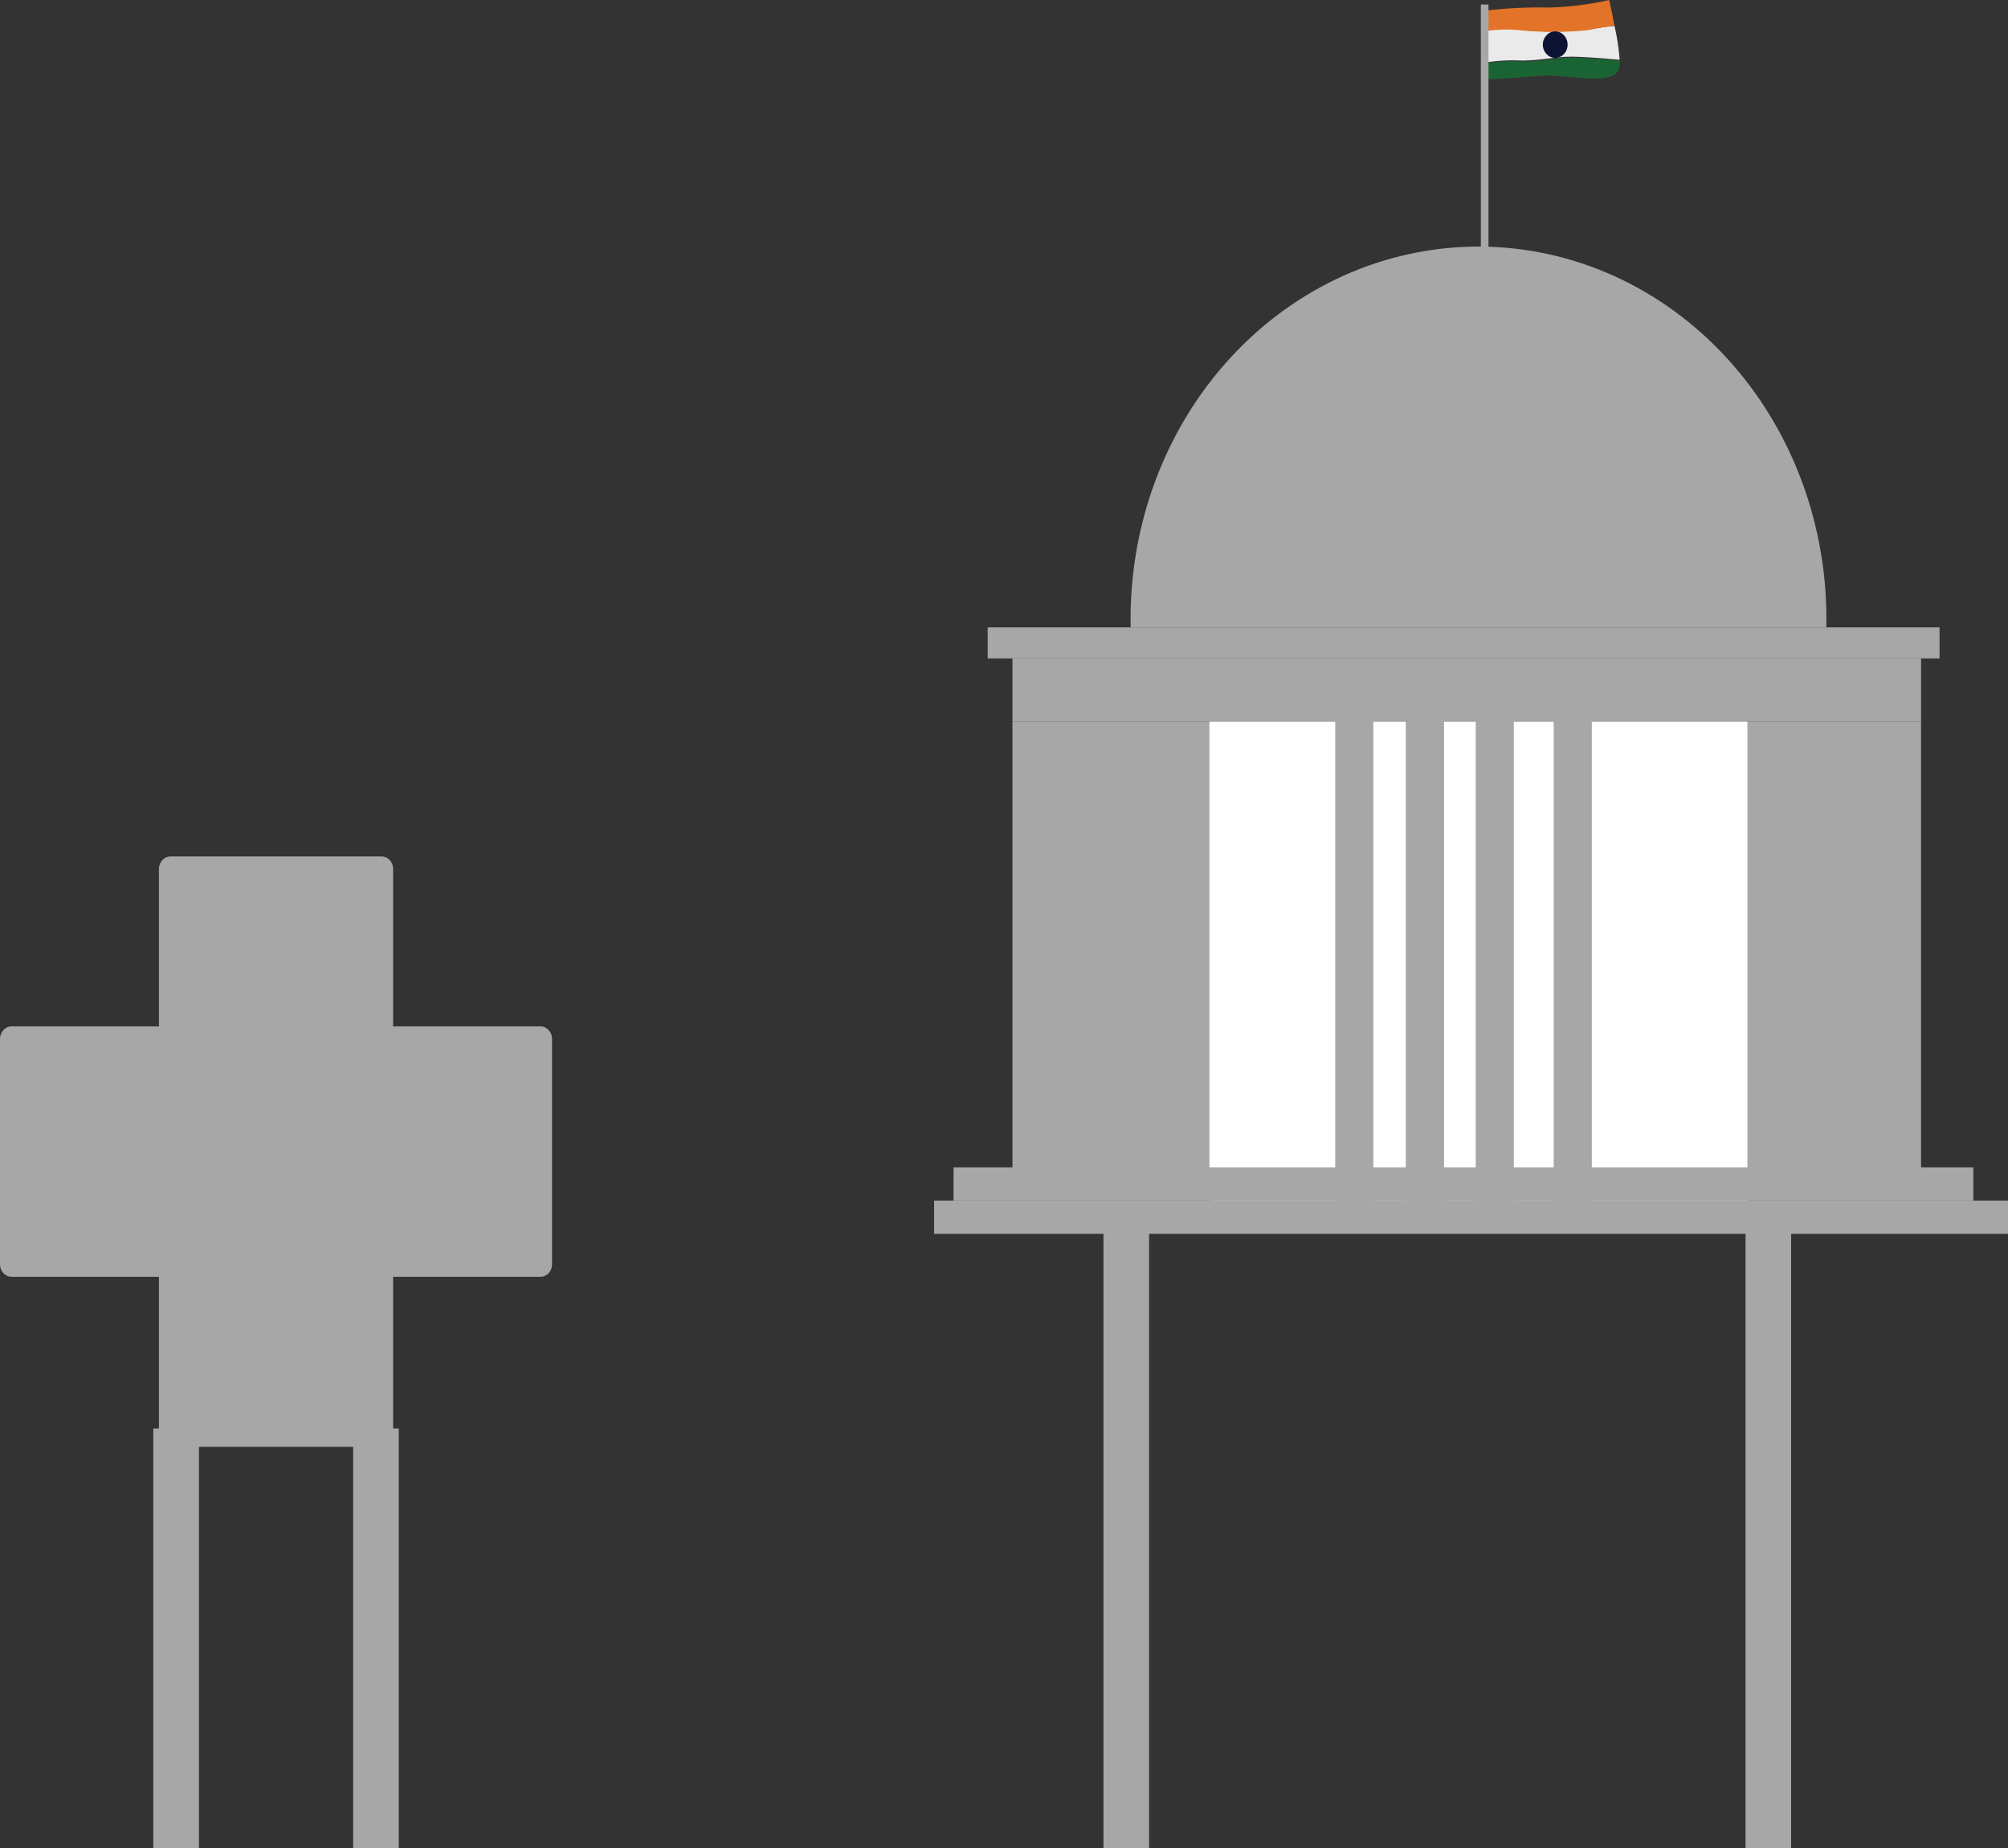
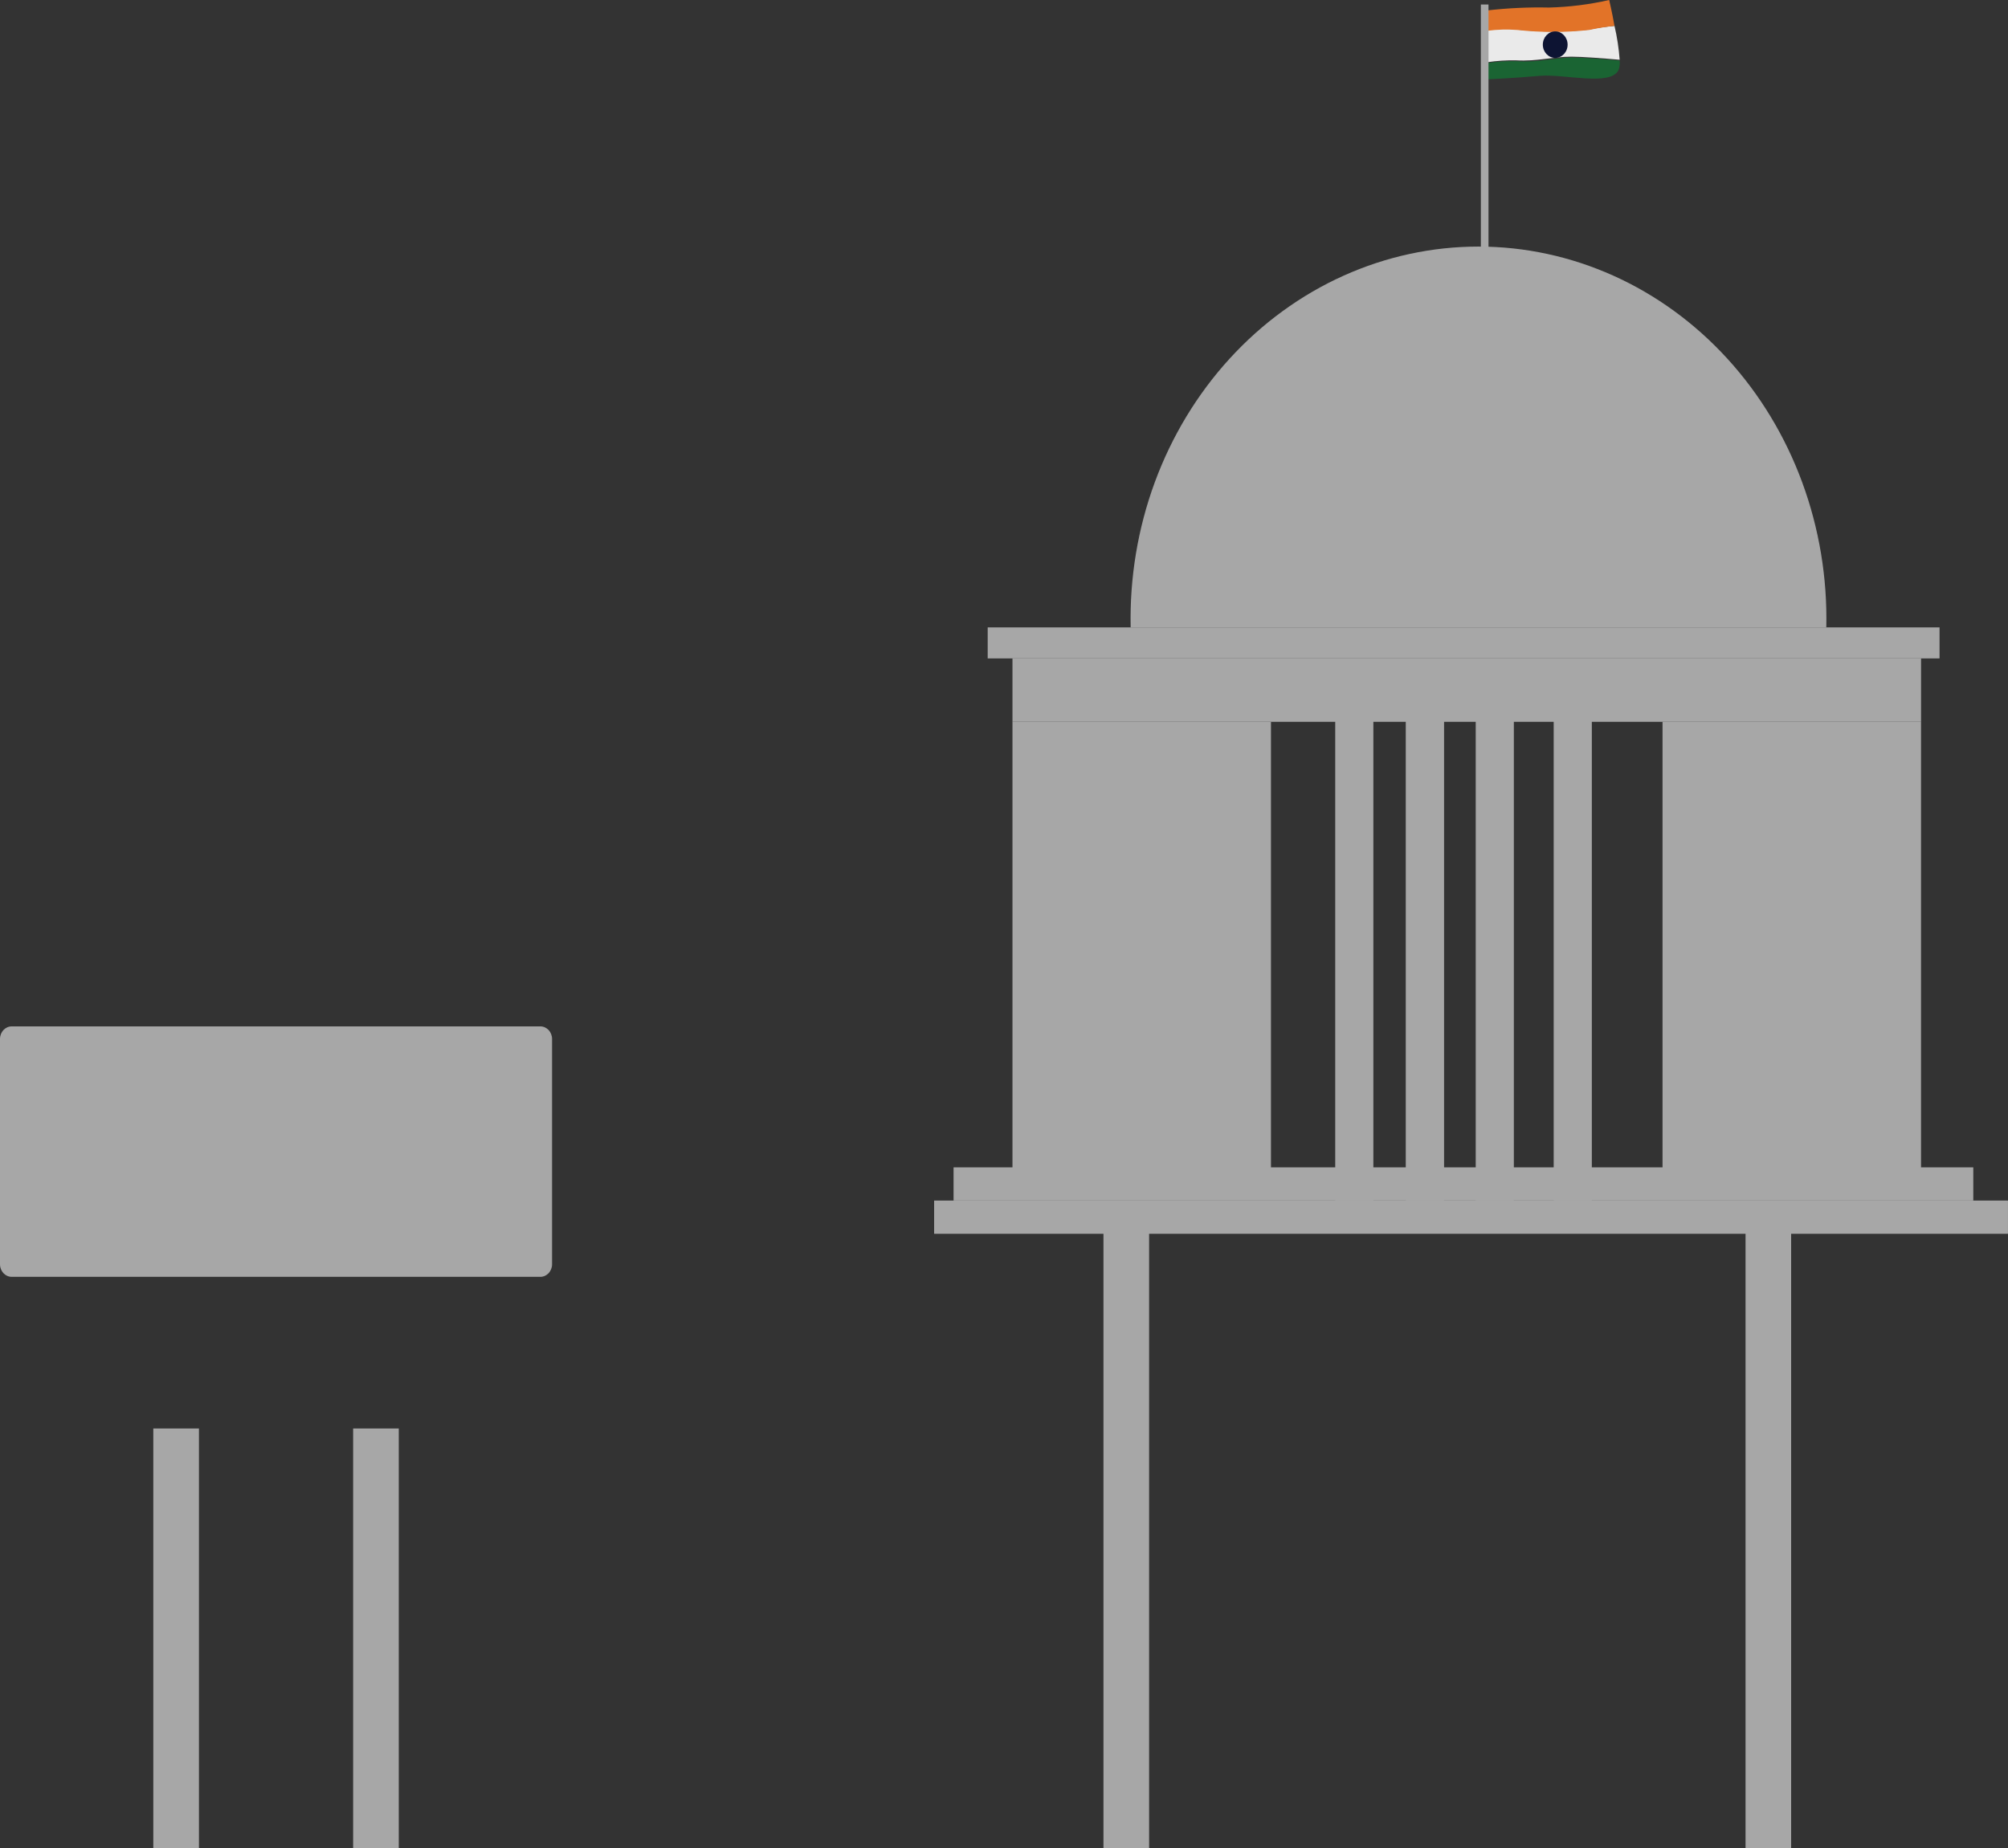
<svg xmlns="http://www.w3.org/2000/svg" xmlns:ns1="http://sodipodi.sourceforge.net/DTD/sodipodi-0.dtd" xmlns:ns2="http://www.inkscape.org/namespaces/inkscape" width="88" height="81" viewBox="0 0 88 81" fill="none" version="1.1" id="svg40" ns1:docname="footer-right.svg" ns2:version="1.1.2 (0a00cf5339, 2022-02-04)">
  <rect x="0" y="0" width="88" height="81" fill="#333333" stroke="none" />
  <defs id="defs44" />
  <ns1:namedview id="namedview42" pagecolor="#ffffff" bordercolor="#666666" borderopacity="1.0" ns2:pageshadow="2" ns2:pageopacity="0.0" ns2:pagecheckerboard="0" showgrid="false" ns2:zoom="10.246914" ns2:cx="52.406024" ns2:cy="76.120482" ns2:window-width="1920" ns2:window-height="1012" ns2:window-x="0" ns2:window-y="0" ns2:window-maximized="1" ns2:current-layer="svg40" />
  <path d="M 49.359,52.798 V 81.01" stroke="#a7a7a7" stroke-width="2" stroke-miterlimit="10" id="path2" />
  <path d="M55.7 31.636H44.371V51.842H55.7V31.636Z" fill="#A7A7A7" id="path4" />
  <path d="M 77.497,52.798 V 81.008" stroke="#a7a7a7" stroke-width="1.998" stroke-miterlimit="10" id="path6" />
  <path d="M84.189 31.636H72.86V51.842H84.189V31.636Z" fill="#A7A7A7" id="path8" />
  <path d="M69.644 1.296C68.6 1.41 67.547 1.41 66.503 1.296C66.064 1.25 65.622 1.25 65.183 1.296V2.726C65.598 2.664 66.017 2.637 66.436 2.645C67.38 2.699 68.032 2.484 68.867 2.484C69.343 2.484 70.271 2.556 70.981 2.619C70.944 2.118 70.869 1.622 70.755 1.135C70.382 1.167 70.011 1.221 69.644 1.296Z" fill="#EAEAEA" id="path10" />
  <path d="M66.503 1.314C67.547 1.428 68.6 1.428 69.644 1.314C70.011 1.232 70.382 1.173 70.755 1.135C70.647 0.527 70.522 0 70.522 0C69.656 0.197 68.775 0.307 67.89 0.331C66.986 0.311 66.082 0.353 65.183 0.456V1.349C65.621 1.291 66.063 1.279 66.503 1.314Z" fill="#E27328" id="path12" />
  <path d="M66.436 2.681C66.017 2.673 65.598 2.7 65.183 2.762V3.476C65.183 3.476 66.386 3.423 67.463 3.325C68.541 3.226 70.571 3.798 70.931 3.074C70.979 2.941 70.996 2.797 70.981 2.654C70.271 2.592 69.31 2.52 68.867 2.52C68.032 2.538 67.413 2.753 66.436 2.681Z" fill="#1A6433" id="path14" />
  <path d="M68.157 2.538C68.457 2.538 68.7 2.278 68.7 1.957C68.7 1.636 68.457 1.376 68.157 1.376C67.857 1.376 67.614 1.636 67.614 1.957C67.614 2.278 67.857 2.538 68.157 2.538Z" fill="#0D1433" id="path16" />
  <path d="M49.551 27.498C49.504 25.325 49.863 23.163 50.607 21.14C51.352 19.118 52.467 17.275 53.887 15.72C55.307 14.165 57.004 12.929 58.877 12.085C60.75 11.242 62.762 10.807 64.794 10.807C66.826 10.807 68.838 11.242 70.711 12.085C72.585 12.929 74.281 14.165 75.701 15.72C77.121 17.275 78.237 19.118 78.981 21.14C79.726 23.163 80.085 25.325 80.037 27.498H49.551Z" fill="#A7A7A7" id="path18" />
  <path d="M85 27.498H43.285V28.857H85V27.498Z" fill="#A7A7A7" id="path20" />
-   <path d="M76.579 30.841H53.002V52.619H76.579V30.841Z" fill="white" id="path22" />
+   <path d="M76.579 30.841H53.002H76.579V30.841Z" fill="white" id="path22" />
  <path d="M86.479 51.163H41.79V52.619H86.479V51.163Z" fill="#A7A7A7" id="path24" />
  <path d="M87.999 52.619H40.938V54.076H87.999V52.619Z" fill="#A7A7A7" id="path26" />
  <path d="M84.19 28.856H44.371V31.636H58.516V52.619H60.187V31.636H61.607V52.619H63.286V31.636H64.673V52.619H66.344V31.636H68.09V52.619H69.761V31.636H84.19V28.856Z" fill="#A7A7A7" id="path28" />
  <path d="M65.233 0.197H64.898V11.43H65.233V0.197Z" fill="#A7A7A7" id="path30" />
  <path d="M 7.719,62.608 V 81.028" stroke="#a7a7a7" stroke-width="2" stroke-miterlimit="10" id="path32" />
  <path d="M 16.476,62.608 V 81.025" stroke="#a7a7a7" stroke-width="2" stroke-miterlimit="10" id="path34" />
-   <path d="M16.714 37.534H7.48C7.196 37.534 6.966 37.78 6.966 38.084V62.863C6.966 63.167 7.196 63.413 7.48 63.413H16.714C16.998 63.413 17.228 63.167 17.228 62.863V38.084C17.228 37.78 16.998 37.534 16.714 37.534Z" fill="#A7A7A7" id="path36" />
  <path d="M0 45.535L0 55.412C0 55.716 0.23 55.962 0.514 55.962H23.68C23.964 55.962 24.194 55.716 24.194 55.412V45.535C24.194 45.231 23.964 44.985 23.68 44.985H0.514C0.23 44.985 0 45.231 0 45.535Z" fill="#A7A7A7" id="path38" />
</svg>